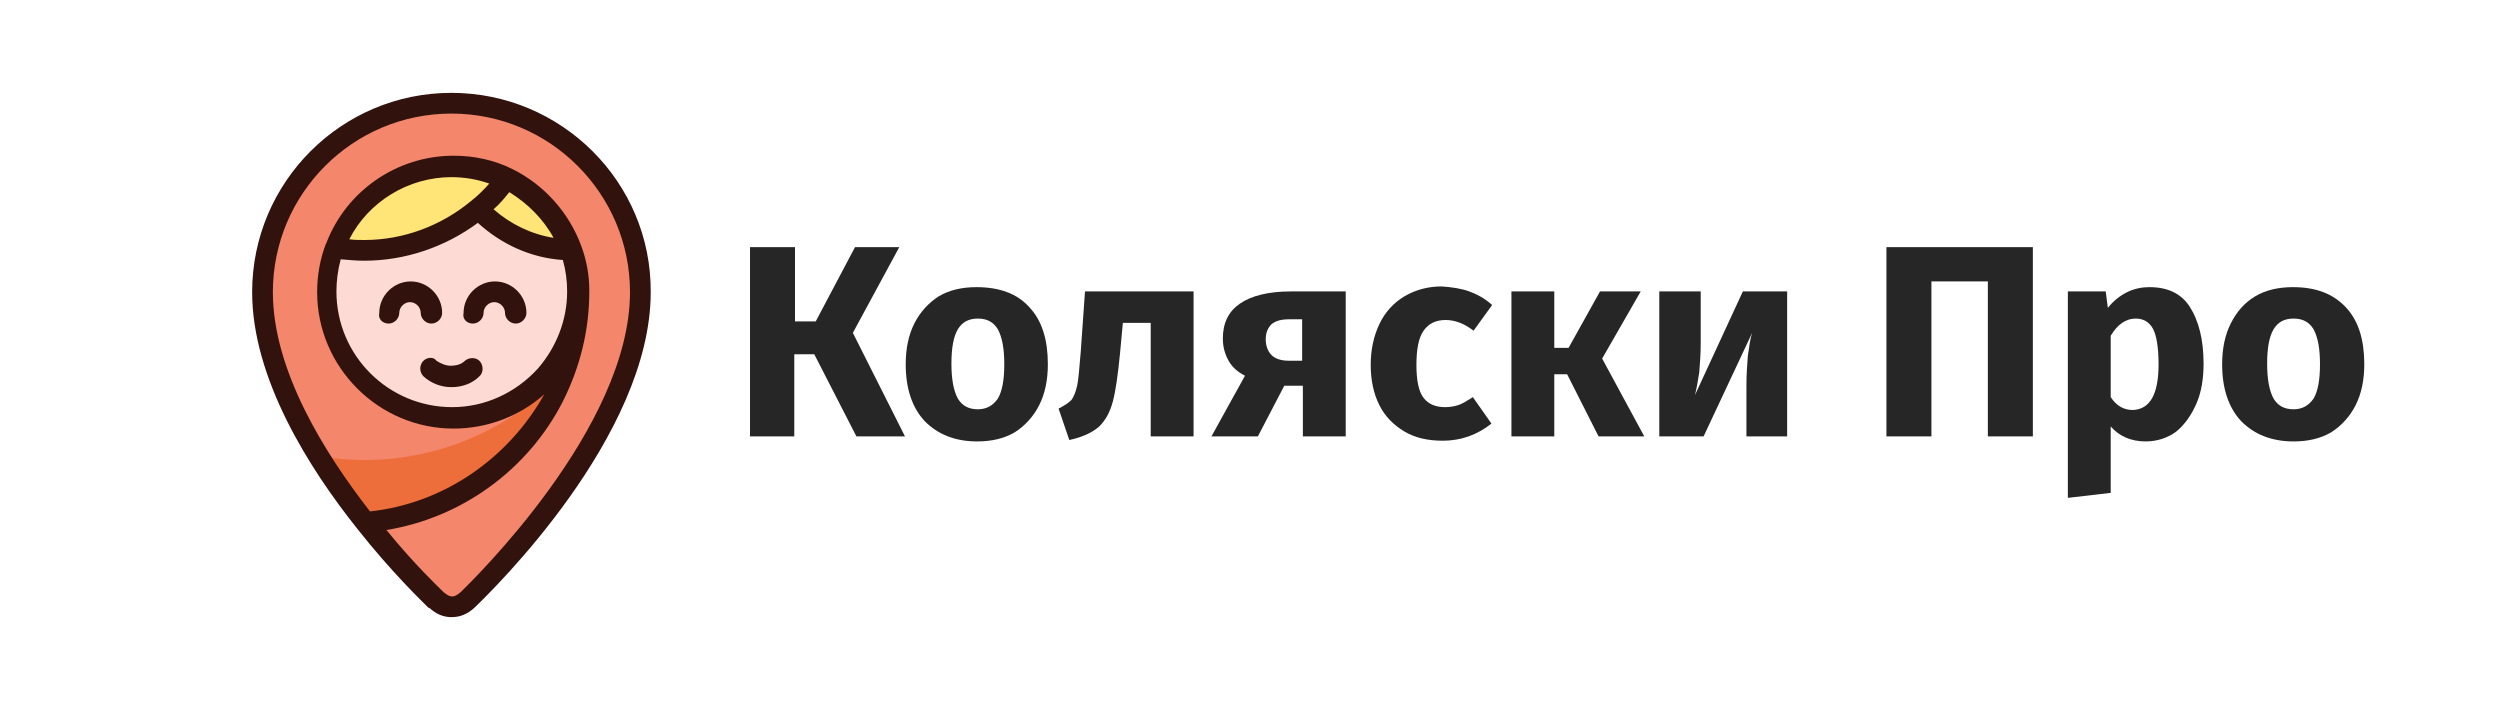
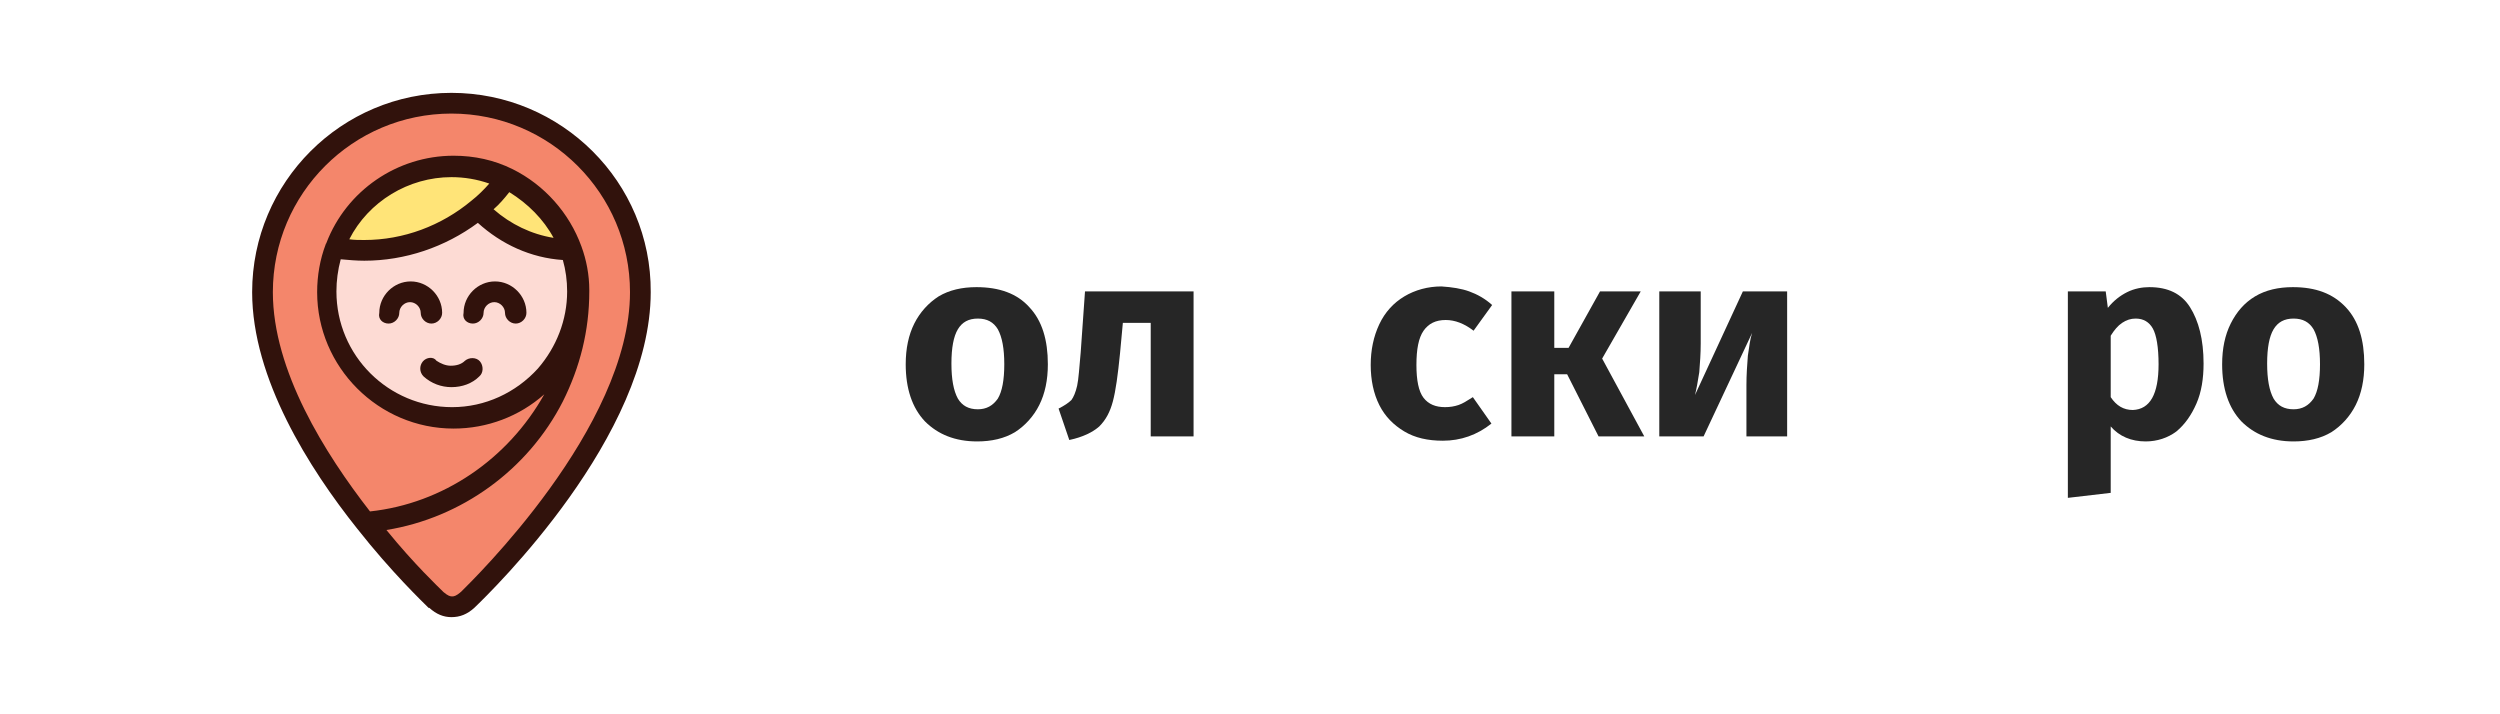
<svg xmlns="http://www.w3.org/2000/svg" version="1.1" id="Слой_1" x="0px" y="0px" viewBox="0 0 350 100" style="enable-background:new 0 0 350 100;" xml:space="preserve">
  <style type="text/css">
	.st0{fill:#F4866B;}
	.st1{fill:#FFE478;}
	.st2{fill:#FDDBD4;}
	.st3{fill:#ED6E3A;}
	.st4{fill:#31120C;}
	.st5{fill:#262626;}
</style>
  <g>
    <g>
      <path class="st0" d="M51.2,73.2c-6.7-8.5-14.4-20.7-14.4-32.2c0-14.6,11.8-26.5,26.5-26.5c14.6,0,26.5,11.8,26.5,26.5    c0,20.4-23.8,42.7-24.3,43.1c0,0,0,0,0,0c-0.6,0.6-1.3,1-2.2,1h0c-0.9,0-1.5-0.4-2.2-1c0,0,0,0,0,0C60.9,83.9,56.3,79.6,51.2,73.2    z M76.3,52.7c2.8-3.1,4.5-7.2,4.5-11.8c0-2.1-0.4-4-1-5.9c-1.5-4.4-4.8-8-8.9-10c-2.3-1.1-5-1.8-7.7-1.8c-7.5,0-14,4.7-16.5,11.4    c-0.7,1.9-1.1,4-1.1,6.2c0,9.7,7.9,17.6,17.6,17.6C68.4,58.5,73.1,56.3,76.3,52.7z" />
    </g>
    <g>
      <path class="st1" d="M70.9,25.1c-1.2,1.5-2.5,3-4,4.2c-4.3,3.6-9.9,5.8-16,5.8c-1.5,0-2.9-0.1-4.3-0.4c2.5-6.7,8.9-11.4,16.5-11.4    C66,23.3,68.6,23.9,70.9,25.1z" />
    </g>
    <g>
      <path class="st1" d="M70.9,25.1c4.1,2,7.4,5.6,8.9,10c-5.1-0.2-9.6-2.3-12.9-5.8C68.5,28,69.8,26.6,70.9,25.1z" />
    </g>
    <g>
      <path class="st2" d="M80.8,40.9c0,4.5-1.7,8.6-4.5,11.8c-3.2,3.6-7.9,5.9-13.1,5.9c-9.7,0-17.6-7.9-17.6-17.6    c0-2.2,0.4-4.3,1.1-6.2c1.4,0.2,2.8,0.4,4.3,0.4c6.1,0,11.7-2.2,16-5.8c3.2,3.4,7.8,5.6,12.9,5.8C80.5,36.9,80.8,38.9,80.8,40.9z" />
    </g>
    <g>
-       <path class="st3" d="M50.8,72.7c14-0.8,21.6-7.6,26.6-17.3c0.4-0.8,0.7-1.7,0.9-2.6C71.4,60,61.7,64.4,51,64.4    c-2.2,0-4.3-0.2-6.3-0.5C46.6,67.1,48.8,70.1,50.8,72.7z" />
-     </g>
+       </g>
    <g>
      <path class="st4" d="M63.2,13c-15.4,0-27.9,12.5-27.9,27.9c0,12.1,8,24.7,14.7,33.1l0,0c0,0,0,0,0,0c4.8,6.1,9.2,10.3,10,11.1    c0,0,0,0,0.1,0c1,0.9,2,1.3,3.1,1.3c0,0,0,0,0,0c0,0,0,0,0,0c0,0,0,0,0,0c0,0,0,0,0,0c1.2,0,2.2-0.4,3.2-1.3c0,0,0,0,0,0    c0,0,0,0,0,0c2.5-2.4,24.7-24,24.7-44.2C91.2,25.5,78.6,13,63.2,13z M64.5,82.9C64.4,82.9,64.4,83,64.5,82.9    C64.4,83,64.4,83,64.5,82.9c-0.6,0.5-0.9,0.6-1.2,0.6c-0.3,0-0.6-0.1-1.2-0.6c0,0,0,0,0,0c0,0,0,0,0,0c-0.7-0.7-4.1-3.9-8-8.7    c10.5-1.7,19.8-8.4,24.7-18c2.4-4.8,3.7-9.9,3.7-15.4c0-0.1,0-0.1,0-0.2c0-2.1-0.4-4.2-1.1-6.1c0,0,0,0,0,0c0,0,0,0,0,0    c-1.7-4.7-5.2-8.6-9.6-10.8c0,0,0,0,0,0c0,0,0,0,0,0c-2.6-1.3-5.4-1.9-8.3-1.9c-7.9,0-15,4.9-17.8,12.2c0,0.1-0.1,0.1-0.1,0.2    c-0.8,2.1-1.2,4.4-1.2,6.7c0,10.5,8.6,19.1,19.1,19.1c4.7,0,9.2-1.7,12.7-4.8C71.1,64.3,62,70.5,51.8,71.6    c-6.3-8.1-13.6-19.7-13.6-30.7c0-13.8,11.2-25,25-25c13.8,0,25,11.2,25,25C88.2,59.9,66.1,81.3,64.5,82.9z M77.5,33.3    c-3.1-0.5-6-1.9-8.4-4c0.8-0.7,1.5-1.5,2.2-2.4C73.9,28.5,76.1,30.7,77.5,33.3z M66,28.1c-4.2,3.5-9.5,5.5-15,5.5    c-0.7,0-1.4,0-2.1-0.1c2.7-5.3,8.3-8.7,14.3-8.7c1.8,0,3.6,0.3,5.3,0.9C67.8,26.5,66.9,27.4,66,28.1z M47.7,36.3    c1.1,0.1,2.2,0.2,3.3,0.2c5.7,0,11.3-1.9,15.9-5.3c3.3,3,7.4,4.9,11.9,5.2c0.4,1.4,0.6,2.9,0.6,4.4c0,4-1.5,7.8-4.1,10.8    c-3.1,3.4-7.4,5.4-12,5.4c-8.9,0-16.2-7.2-16.2-16.2C47.1,39.3,47.3,37.8,47.7,36.3z" />
      <path class="st4" d="M54.4,45.3c0.8,0,1.5-0.7,1.5-1.5c0-0.8,0.7-1.5,1.5-1.5c0.8,0,1.5,0.7,1.5,1.5c0,0.8,0.7,1.5,1.5,1.5    c0.8,0,1.5-0.7,1.5-1.5c0-2.4-2-4.4-4.4-4.4c-2.4,0-4.4,2-4.4,4.4C52.9,44.7,53.6,45.3,54.4,45.3z" />
      <path class="st4" d="M66.2,45.3c0.8,0,1.5-0.7,1.5-1.5c0-0.8,0.7-1.5,1.5-1.5c0.8,0,1.5,0.7,1.5,1.5c0,0.8,0.7,1.5,1.5,1.5    c0.8,0,1.5-0.7,1.5-1.5c0-2.4-2-4.4-4.4-4.4c-2.4,0-4.4,2-4.4,4.4C64.7,44.7,65.4,45.3,66.2,45.3z" />
      <path class="st4" d="M59.2,50.6c-0.5,0.6-0.5,1.5,0.1,2.1c1.1,1,2.5,1.5,3.9,1.5c1.5,0,2.9-0.5,3.9-1.5c0.6-0.5,0.6-1.5,0.1-2.1    c-0.5-0.6-1.5-0.6-2.1-0.1c-0.5,0.5-1.2,0.7-2,0.7c-0.7,0-1.4-0.3-2-0.7C60.7,49.9,59.7,50,59.2,50.6z" />
    </g>
  </g>
  <g>
-     <path class="st5" d="M125.9,34.6l-6.5,12l7.3,14.5h-6.8L114,49.6h-2.8v11.5H105V34.6h6.3V45h2.9l5.5-10.4H125.9z" />
    <path class="st5" d="M144.1,43c1.8,1.9,2.6,4.6,2.6,8c0,2.2-0.4,4.1-1.2,5.7c-0.8,1.6-2,2.9-3.4,3.8c-1.5,0.9-3.3,1.3-5.3,1.3   c-3.1,0-5.5-1-7.3-2.8c-1.8-1.9-2.7-4.6-2.7-8c0-2.2,0.4-4.1,1.2-5.7c0.8-1.6,2-2.9,3.4-3.8c1.5-0.9,3.3-1.3,5.3-1.3   C139.9,40.2,142.4,41.1,144.1,43z M134.1,46.1c-0.6,1-0.9,2.6-0.9,4.8c0,2.2,0.3,3.8,0.9,4.9c0.6,1,1.5,1.5,2.8,1.5   c1.2,0,2.1-0.5,2.8-1.5c0.6-1,0.9-2.6,0.9-4.8c0-2.2-0.3-3.8-0.9-4.9c-0.6-1-1.5-1.5-2.8-1.5C135.6,44.6,134.7,45.1,134.1,46.1z" />
    <path class="st5" d="M167.1,40.8v20.3h-6V45.2h-3.9l-0.4,4.3c-0.3,3-0.6,5.2-1,6.7c-0.4,1.5-1,2.6-1.9,3.5   c-0.9,0.8-2.3,1.5-4.2,1.9l-1.5-4.4c0.8-0.4,1.4-0.8,1.8-1.2c0.3-0.4,0.6-1.1,0.8-2c0.2-0.9,0.3-2.5,0.5-4.7l0.6-8.5H167.1z" />
-     <path class="st5" d="M188.4,40.8v20.3h-6V54h-2.6l-3.7,7.1h-6.5l4.7-8.5c-1-0.5-1.8-1.2-2.3-2.1c-0.5-0.9-0.8-1.9-0.8-3.1   c0-2.2,0.8-3.8,2.4-4.9c1.6-1.1,4-1.7,7.1-1.7H188.4z M182.3,50.5v-5.8h-1.8c-1.1,0-1.9,0.2-2.5,0.7c-0.5,0.5-0.8,1.2-0.8,2.1   c0,0.9,0.3,1.7,0.8,2.2c0.5,0.5,1.3,0.8,2.4,0.8H182.3z" />
    <path class="st5" d="M205.7,40.8c1.1,0.4,2.2,1,3.2,1.9l-2.6,3.6c-1.3-1-2.6-1.5-3.9-1.5c-1.4,0-2.4,0.5-3.1,1.5   c-0.7,1-1,2.6-1,4.8c0,2.1,0.3,3.7,1,4.6c0.7,0.9,1.7,1.3,3,1.3c0.7,0,1.3-0.1,1.9-0.3c0.6-0.2,1.2-0.6,2-1.1l2.6,3.7   c-2,1.6-4.3,2.4-6.8,2.4c-2.1,0-3.9-0.4-5.4-1.3c-1.5-0.9-2.7-2.1-3.5-3.7c-0.8-1.6-1.2-3.5-1.2-5.6c0-2.1,0.4-4,1.2-5.7   c0.8-1.7,2-3,3.5-3.9c1.5-0.9,3.3-1.4,5.2-1.4C203.3,40.2,204.6,40.4,205.7,40.8z" />
    <path class="st5" d="M229.7,40.8l-5.4,9.4l5.9,10.9h-6.4l-4.4-8.7h-1.8v8.7h-6V40.8h6v7.9h2l4.4-7.9H229.7z" />
    <path class="st5" d="M250.2,61.1h-5.7v-7.2c0-1.4,0.1-2.8,0.2-4.1c0.2-1.3,0.3-2.3,0.6-3.2l-6.8,14.5h-6.2V40.8h5.8v7.3   c0,1.4-0.1,2.7-0.2,4c-0.2,1.3-0.4,2.4-0.6,3.2l6.7-14.5h6.2V61.1z" />
-     <path class="st5" d="M284.6,34.6v26.5h-6.3V39.4h-7.9v21.7h-6.3V34.6H284.6z" />
    <path class="st5" d="M306.6,43c1.2,1.9,1.9,4.5,1.9,7.9c0,2.1-0.3,4-1,5.6c-0.7,1.6-1.6,2.9-2.8,3.9c-1.2,0.9-2.7,1.4-4.3,1.4   c-2,0-3.7-0.7-4.9-2.1V69l-6,0.7V40.8h5.3l0.3,2.3c0.8-1,1.7-1.7,2.7-2.2c1-0.5,2.1-0.7,3.1-0.7C303.5,40.2,305.4,41.1,306.6,43z    M302.2,51c0-2.4-0.3-4.1-0.8-5c-0.5-0.9-1.3-1.4-2.4-1.4c-0.7,0-1.3,0.2-1.9,0.6s-1.1,1-1.6,1.8v8.6c0.8,1.2,1.8,1.8,3.1,1.8   C301,57.3,302.2,55.2,302.2,51z" />
    <path class="st5" d="M328.4,43c1.8,1.9,2.6,4.6,2.6,8c0,2.2-0.4,4.1-1.2,5.7c-0.8,1.6-2,2.9-3.4,3.8c-1.5,0.9-3.3,1.3-5.3,1.3   c-3.1,0-5.5-1-7.3-2.8c-1.8-1.9-2.7-4.6-2.7-8c0-2.2,0.4-4.1,1.2-5.7c0.8-1.6,1.9-2.9,3.4-3.8c1.5-0.9,3.3-1.3,5.3-1.3   C324.2,40.2,326.6,41.1,328.4,43z M318.3,46.1c-0.6,1-0.9,2.6-0.9,4.8c0,2.2,0.3,3.8,0.9,4.9c0.6,1,1.5,1.5,2.8,1.5   c1.2,0,2.1-0.5,2.8-1.5c0.6-1,0.9-2.6,0.9-4.8c0-2.2-0.3-3.8-0.9-4.9c-0.6-1-1.5-1.5-2.8-1.5C319.8,44.6,318.9,45.1,318.3,46.1z" />
  </g>
</svg>